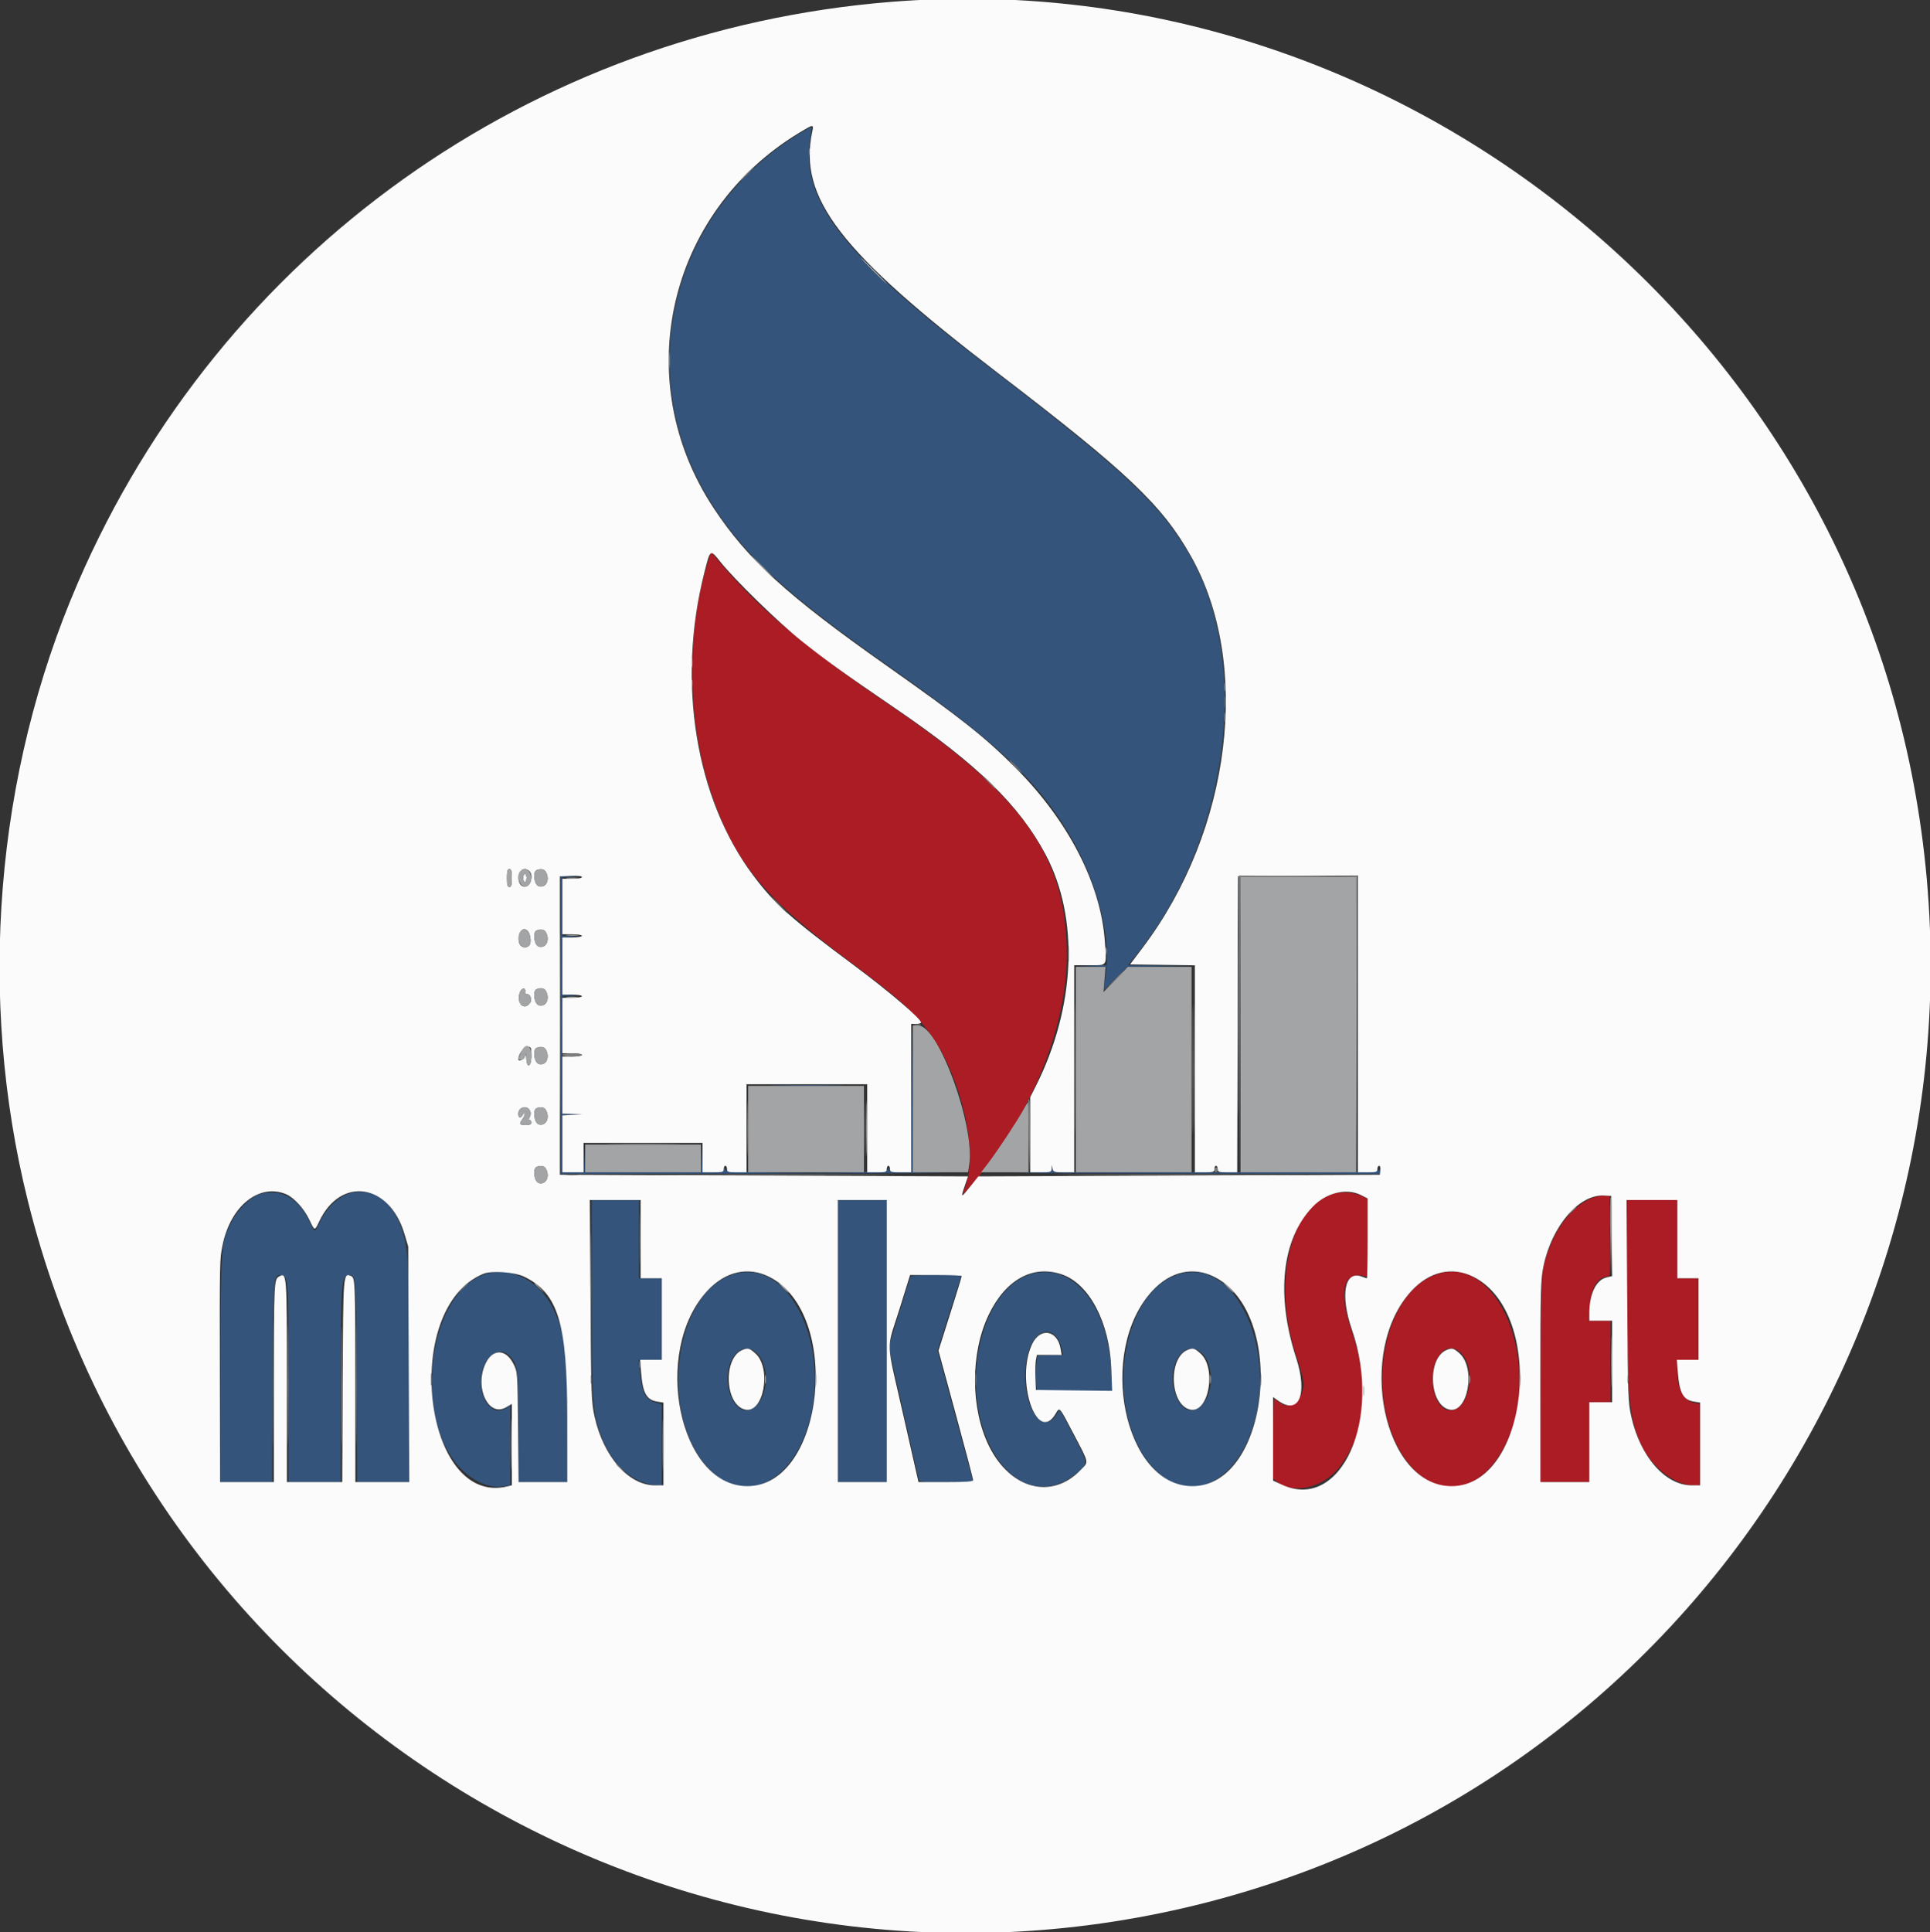
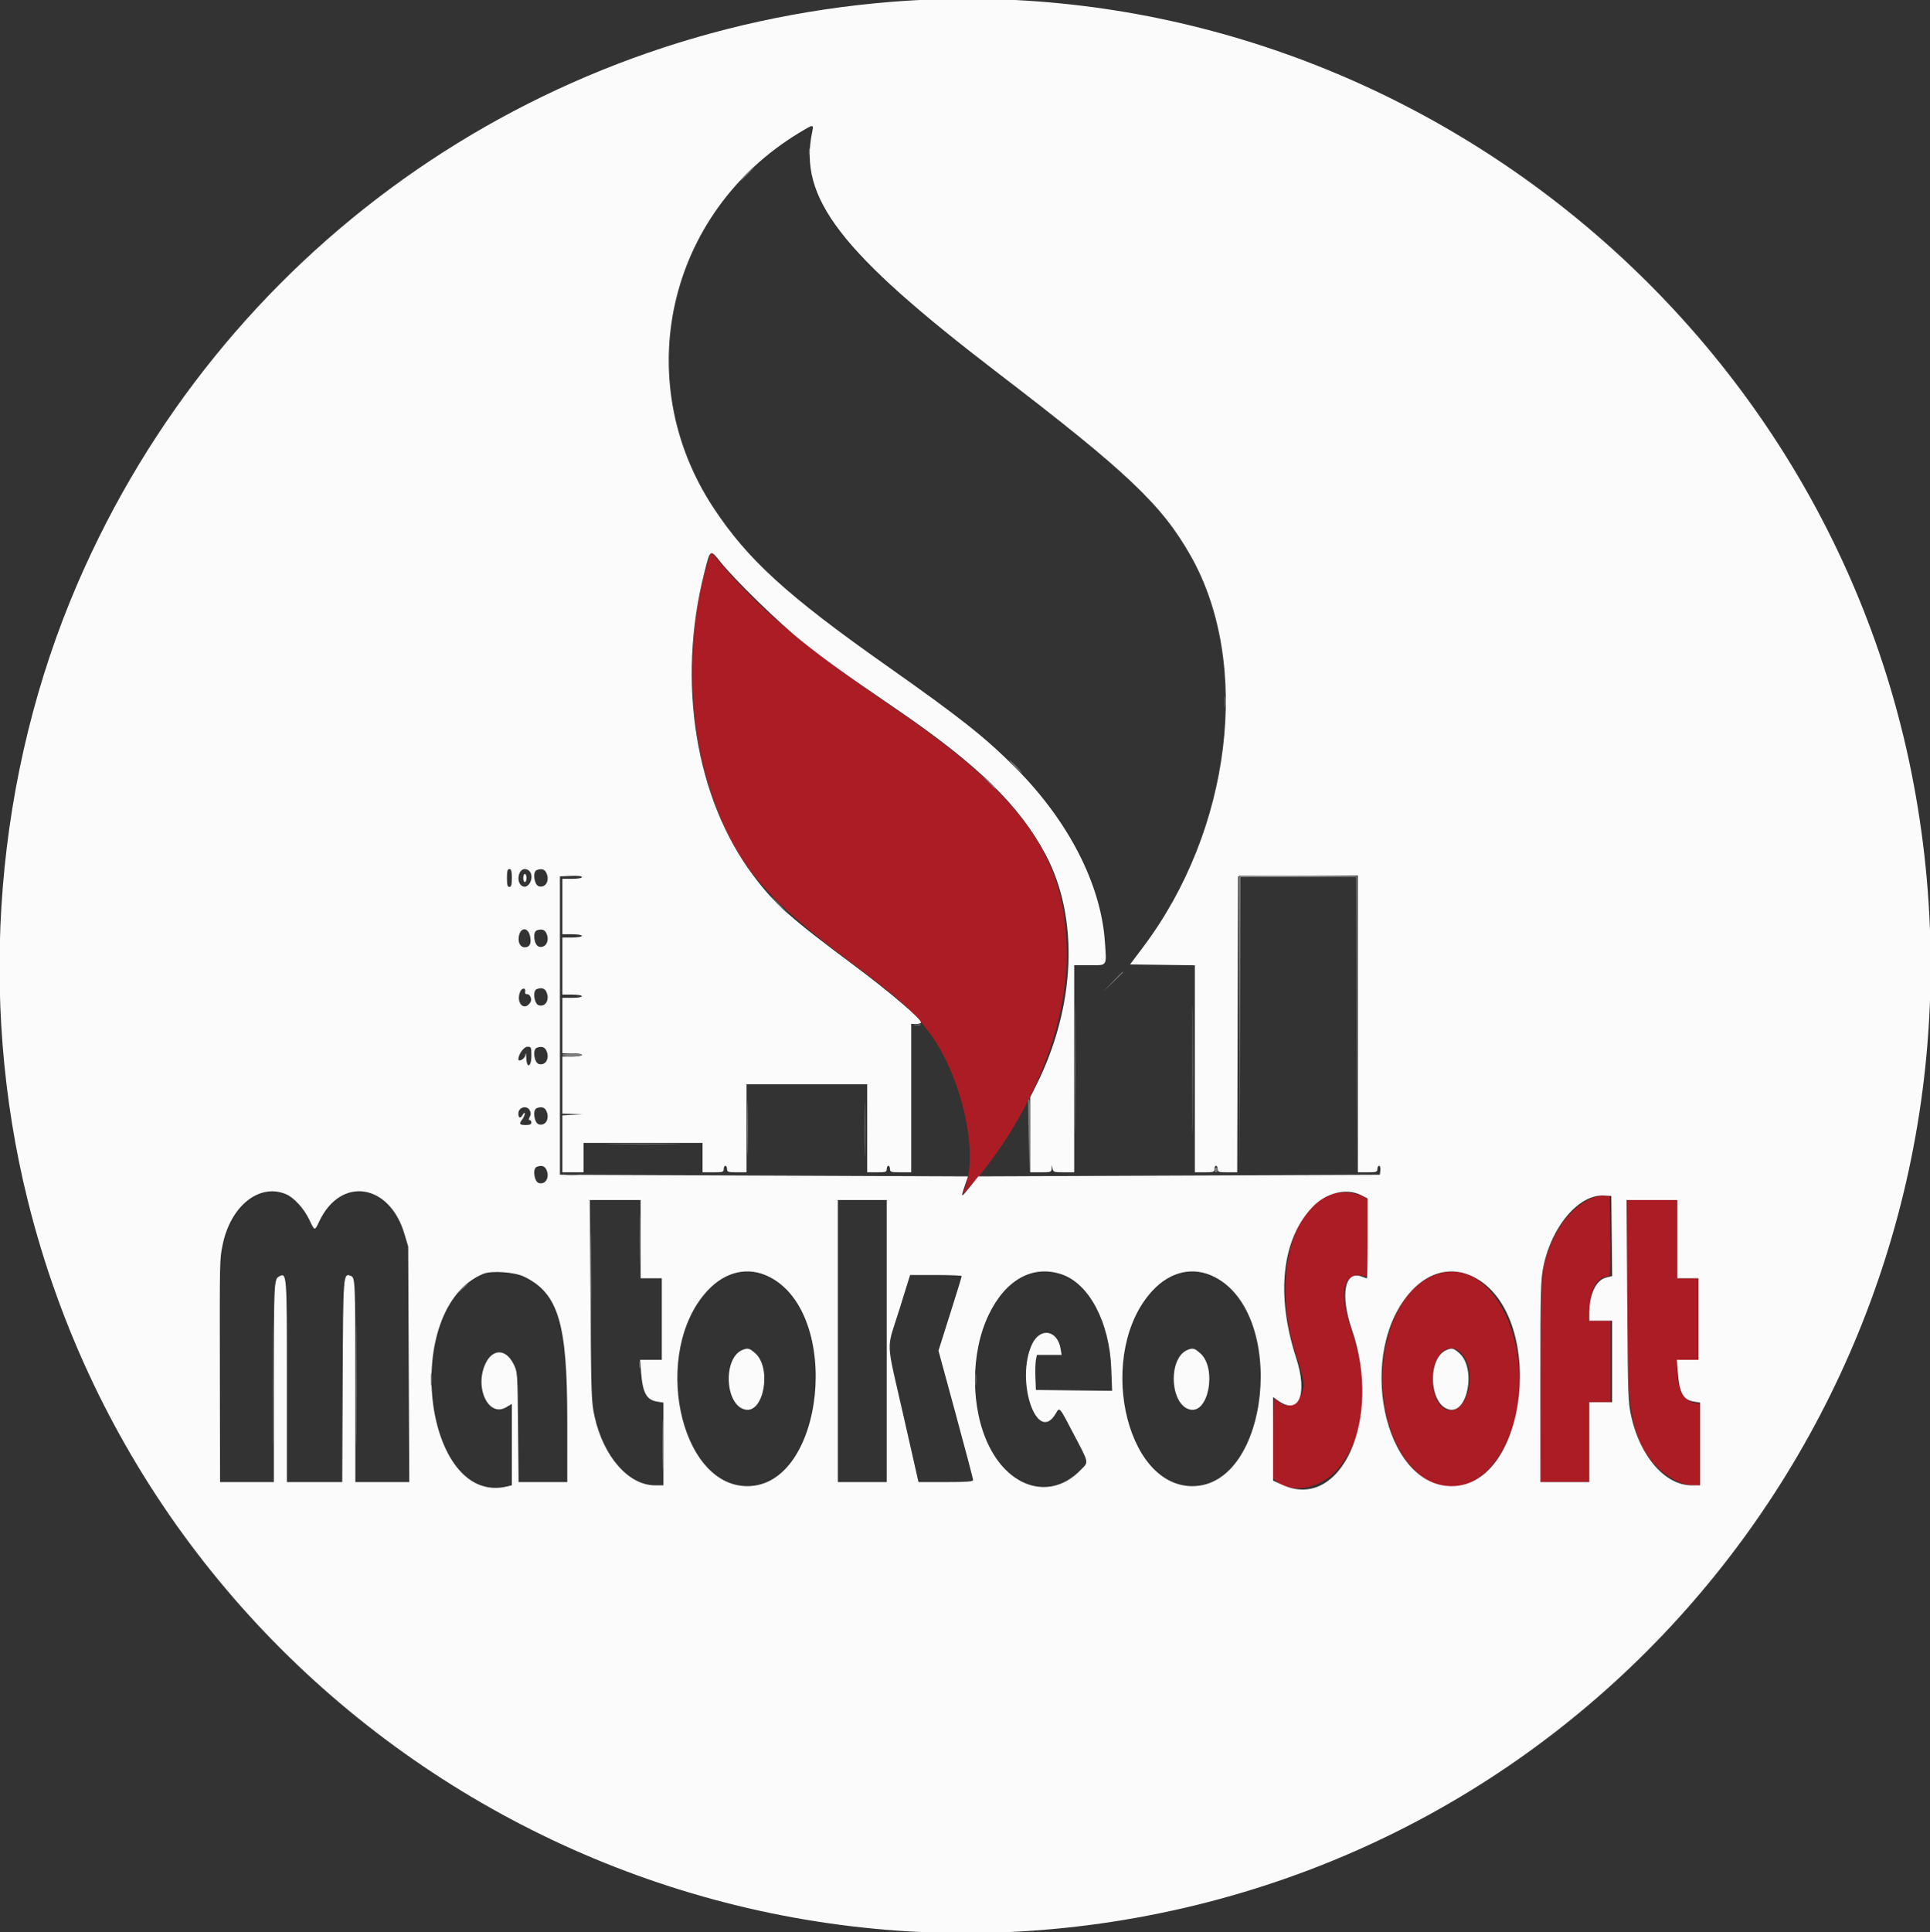
<svg xmlns="http://www.w3.org/2000/svg" id="svg" version="1.1" width="400" height="400.338" viewBox="0, 0, 400,400.338">
  <rect x="0" y="0" width="400" height="400.338" fill="#333333" stroke="none" />
  <g id="svgg">
-     <path id="path0" d="M165.419 27.828 C 138.272 44.673,130.650 79.078,148.221 105.459 C 155.228 115.980,163.739 123.667,184.628 138.346 C 205.982 153.350,214.597 161.338,221.296 172.345 C 226.259 180.500,229.392 190.396,229.392 197.920 L 229.392 199.976 226.098 200.086 L 222.804 200.196 226.077 200.267 L 229.349 200.338 229.202 201.520 C 229.121 202.171,228.983 203.264,228.896 203.951 L 228.737 205.198 231.177 202.775 L 233.616 200.352 240.541 200.253 L 247.466 200.154 240.621 200.077 L 233.776 200.000 235.800 197.453 C 254.833 173.502,259.489 137.101,246.379 114.739 C 240.232 104.254,233.022 97.538,204.199 75.450 C 174.963 53.045,166.033 41.631,167.903 29.054 C 168.303 26.367,168.303 26.347,167.990 26.371 C 167.851 26.381,166.693 27.037,165.419 27.828 M116.216 212.331 L 116.216 243.243 158.530 243.167 C 181.803 243.126,198.224 243.046,195.020 242.990 L 189.196 242.889 189.105 227.610 L 189.013 212.331 188.932 227.618 L 188.851 242.905 186.680 242.905 C 184.896 242.905,184.481 242.800,184.355 242.314 C 184.207 241.751,184.198 241.751,184.161 242.314 C 184.100 243.231,150.472 243.231,150.233 242.314 C 150.086 241.751,150.077 241.751,150.039 242.314 C 150.006 242.812,149.656 242.905,147.817 242.905 L 145.634 242.905 145.522 239.949 L 145.409 236.993 145.340 239.949 L 145.270 242.905 133.290 242.905 L 121.310 242.905 121.197 239.949 L 121.085 236.993 121.015 239.949 L 120.946 242.905 118.750 242.905 L 116.554 242.905 116.554 237.009 L 116.554 231.113 118.666 230.993 L 120.777 230.873 118.666 230.808 L 116.554 230.743 116.554 218.597 L 116.554 206.451 118.666 206.331 L 120.777 206.211 118.666 206.146 L 116.554 206.081 116.554 200.185 L 116.554 194.289 118.666 194.169 L 120.777 194.049 118.666 193.984 L 116.554 193.919 116.554 187.854 L 116.554 181.789 118.666 181.669 L 120.777 181.549 118.497 181.484 L 116.216 181.419 116.216 212.331 M161.064 224.915 C 164.455 224.970,170.004 224.970,173.395 224.915 C 176.786 224.860,174.012 224.815,167.230 224.815 C 160.448 224.815,157.673 224.860,161.064 224.915 M217.951 242.139 C 217.906 242.890,217.888 242.892,210.557 242.990 C 206.516 243.044,221.871 243.123,244.679 243.166 L 286.149 243.243 286.109 242.483 C 286.080 241.911,286.032 241.869,285.916 242.314 C 285.770 242.872,283.871 242.905,252.026 242.905 L 218.290 242.905 218.144 242.145 L 217.997 241.385 217.951 242.139 M53.957 247.369 C 52.079 247.867,49.204 250.652,47.988 253.151 C 45.741 257.770,45.811 256.859,45.689 283.193 L 45.578 307.095 50.986 307.095 L 56.394 307.095 56.491 286.571 C 56.595 264.550,56.636 264.025,58.245 264.258 C 59.759 264.477,59.787 264.878,59.792 286.571 L 59.797 307.095 65.203 307.095 L 70.608 307.095 70.627 286.909 C 70.647 265.559,70.721 264.463,72.158 264.257 C 73.825 264.019,73.811 263.835,73.917 286.200 L 74.015 307.095 79.406 307.095 L 84.797 307.095 84.795 284.882 C 84.793 261.360,84.647 258.647,83.154 254.341 C 79.876 244.890,70.464 244.362,66.179 253.388 C 65.186 255.479,65.233 255.488,64.067 252.983 C 61.871 248.264,58.221 246.237,53.957 247.369 M122.636 268.666 C 122.638 290.216,122.784 292.519,124.433 297.064 C 126.664 303.208,130.695 307.098,135.409 307.657 L 137.162 307.864 137.162 299.425 L 137.162 290.985 135.823 290.584 C 133.724 289.955,133.055 288.594,132.604 284.037 L 132.379 281.757 134.770 281.757 L 137.162 281.757 137.162 273.311 L 137.162 264.865 134.797 264.865 L 132.432 264.865 132.432 256.757 L 132.432 248.649 127.534 248.649 L 122.635 248.649 122.636 268.666 M173.649 277.872 L 173.649 307.095 178.716 307.095 L 183.784 307.095 183.784 277.872 L 183.784 248.649 178.716 248.649 L 173.649 248.649 173.649 277.872 M101.182 263.831 C 88.834 266.850,85.118 293.775,95.587 304.381 C 98.322 307.152,101.915 308.557,104.699 307.946 L 105.743 307.717 105.743 299.447 L 105.743 291.178 104.992 291.704 C 102.435 293.495,99.677 290.700,99.677 286.318 C 99.677 281.481,103.225 278.385,105.714 281.049 C 107.307 282.755,107.432 283.837,107.432 295.901 L 107.432 307.095 112.500 307.095 L 117.568 307.095 117.566 294.848 C 117.563 279.576,117.118 276.067,114.528 270.930 C 111.799 265.516,106.285 262.583,101.182 263.831 M152.613 263.862 C 139.599 267.126,136.142 293.542,147.271 304.671 C 153.381 310.782,161.623 308.392,166.011 299.238 C 173.668 283.262,165.131 260.722,152.613 263.862 M213.835 263.954 C 202.560 267.141,198.301 289.562,206.599 302.044 C 210.739 308.271,216.956 309.817,222.234 305.932 C 225.744 303.348,225.733 303.599,222.583 297.589 C 219.442 291.599,219.642 291.891,219.212 292.660 C 215.561 299.183,210.522 288.570,213.181 279.959 C 214.778 274.791,218.999 274.590,220.084 279.631 L 220.318 280.714 217.678 280.813 L 215.038 280.912 214.749 282.732 C 214.591 283.733,214.563 285.367,214.687 286.364 L 214.913 288.176 222.709 288.176 L 230.505 288.176 230.316 284.206 C 229.664 270.508,222.367 261.541,213.835 263.954 M244.843 263.862 C 231.829 267.126,228.371 293.542,239.501 304.671 C 245.611 310.782,253.853 308.392,258.240 299.238 C 265.897 283.262,257.361 260.722,244.843 263.862 M188.680 264.611 C 188.597 264.844,187.552 268.193,186.358 272.055 L 184.186 279.077 187.190 292.325 C 188.842 299.612,190.275 305.916,190.374 306.334 C 190.551 307.085,190.625 307.095,196.144 307.095 C 201.312 307.095,201.721 307.050,201.555 306.503 C 201.456 306.178,199.783 300.040,197.837 292.862 L 194.299 279.813 196.653 272.423 C 197.948 268.359,199.074 264.844,199.155 264.611 C 199.269 264.285,198.110 264.189,194.067 264.189 C 190.183 264.189,188.791 264.298,188.680 264.611 M156.701 280.241 C 159.325 282.449,159.447 288.397,156.924 291.072 C 154.780 293.345,152.277 292.161,151.169 288.348 C 149.550 282.779,153.258 277.344,156.701 280.241 M248.930 280.241 C 251.555 282.449,251.677 288.397,249.154 291.072 C 247.010 293.345,244.507 292.161,243.399 288.348 C 241.780 282.779,245.488 277.344,248.930 280.241 " stroke="none" fill="#34547b" fill-rule="evenodd" />
    <path id="path1" d="M146.645 116.728 C 142.227 131.031,142.481 149.521,147.295 163.928 C 152.138 178.426,158.116 185.791,175.676 198.897 C 186.211 206.761,189.147 209.366,192.529 213.854 C 199.148 222.638,202.870 238.516,200.045 245.918 C 199.661 246.925,199.476 247.609,199.635 247.438 C 212.538 233.597,221.038 214.068,221.091 198.142 C 221.159 177.753,212.308 165.108,184.927 146.475 C 166.810 134.145,157.334 126.194,149.076 116.390 L 147.373 114.369 146.645 116.728 M276.375 247.335 C 267.295 250.083,263.639 265.740,268.582 280.712 C 270.349 286.065,270.470 286.878,269.776 288.698 C 268.833 291.167,266.885 291.936,265.111 290.541 C 264.638 290.169,264.161 289.865,264.051 289.865 C 263.941 289.865,263.851 293.578,263.851 298.117 L 263.851 306.370 264.717 307.050 C 268.167 309.764,274.432 308.209,277.752 303.815 C 283.134 296.692,283.931 286.836,280.043 275.479 C 277.473 267.969,278.343 263.600,282.262 264.336 L 283.446 264.558 283.446 256.473 L 283.446 248.388 282.179 247.782 C 280.664 247.058,277.976 246.851,276.375 247.335 M330.743 247.943 C 326.091 249.406,322.092 254.478,320.197 261.318 C 319.466 263.956,319.445 264.534,319.336 285.557 L 319.224 307.095 324.308 307.095 L 329.392 307.095 329.392 298.818 L 329.392 290.541 331.588 290.541 L 333.784 290.541 333.784 282.095 L 333.784 273.649 331.540 273.649 L 329.297 273.649 329.474 270.809 C 329.721 266.841,331.130 264.527,333.299 264.527 C 333.725 264.527,333.783 263.339,333.705 256.166 L 333.615 247.804 332.601 247.741 C 332.044 247.706,331.208 247.797,330.743 247.943 M337.172 265.794 C 337.186 289.320,337.619 294.040,340.271 299.566 C 342.489 304.188,347.186 307.770,351.026 307.770 L 352.365 307.770 352.365 299.340 L 352.365 290.909 351.216 290.693 C 348.887 290.257,347.641 287.880,347.637 283.868 L 347.635 281.757 349.831 281.757 L 352.027 281.757 352.027 273.311 L 352.027 264.865 349.831 264.865 L 347.635 264.865 347.635 256.757 L 347.635 248.649 342.399 248.649 L 337.162 248.649 337.172 265.794 M297.637 264.077 C 286.451 267.991,282.650 289.491,290.950 301.901 C 296.551 310.274,305.365 310.127,310.750 301.569 C 320.723 285.720,311.461 259.240,297.637 264.077 M302.294 279.921 C 306.158 282.627,304.825 292.230,300.585 292.230 C 298.530 292.230,296.900 289.391,296.900 285.811 C 296.900 281.089,299.660 278.076,302.294 279.921 " stroke="none" fill="#ac1c24" fill-rule="evenodd" />
    <path id="path2" d="M184.797 0.378 C 110.113 6.349,45.721 52.315,16.123 120.787 C -1.014 160.431,-4.744 206.556,5.770 248.818 C 32.117 354.723,139.019 420.038,245.532 395.307 C 349.989 371.054,416.570 268.368,396.593 162.331 C 377.854 62.864,285.597 -7.682,184.797 0.378 M168.343 27.280 C 165.432 41.004,174.075 52.225,206.926 77.371 C 233.681 97.851,240.829 104.633,246.799 115.203 C 259.429 137.561,255.220 171.963,236.880 196.284 L 234.205 199.831 240.920 199.923 L 247.635 200.014 247.635 221.460 L 247.635 242.905 249.662 242.905 C 251.464 242.905,251.689 242.830,251.689 242.230 C 251.689 241.858,251.841 241.554,252.027 241.554 C 252.213 241.554,252.365 241.858,252.365 242.230 C 252.365 242.830,252.590 242.905,254.390 242.905 L 256.415 242.905 256.502 212.247 L 256.588 181.588 269.003 181.499 L 281.419 181.411 281.419 212.158 L 281.419 242.905 283.446 242.905 C 285.248 242.905,285.473 242.830,285.473 242.230 C 285.473 241.858,285.635 241.554,285.833 241.554 C 286.031 241.554,286.145 241.972,286.087 242.483 L 285.980 243.412 244.374 243.581 L 202.769 243.750 201.047 245.905 C 199.136 248.295,199.067 248.276,199.988 245.608 L 200.629 243.750 158.338 243.581 L 116.047 243.412 116.047 212.500 L 116.047 181.588 118.328 181.488 C 119.753 181.426,120.608 181.521,120.608 181.741 C 120.608 181.948,119.766 182.095,118.581 182.095 L 116.554 182.095 116.554 187.838 L 116.554 193.581 118.581 193.581 C 119.707 193.581,120.608 193.731,120.608 193.919 C 120.608 194.107,119.707 194.257,118.581 194.257 L 116.554 194.257 116.554 200.169 L 116.554 206.081 118.581 206.081 C 119.707 206.081,120.608 206.231,120.608 206.419 C 120.608 206.607,119.707 206.757,118.581 206.757 L 116.554 206.757 116.554 212.500 L 116.554 218.243 118.581 218.243 C 119.707 218.243,120.608 218.393,120.608 218.581 C 120.608 218.769,119.707 218.919,118.581 218.919 L 116.554 218.919 116.554 224.831 L 116.554 230.743 118.666 230.808 L 120.777 230.873 118.666 230.993 L 116.554 231.113 116.554 237.009 L 116.554 242.905 118.750 242.905 L 120.946 242.905 120.946 239.865 L 120.946 236.824 133.277 236.824 L 145.608 236.824 145.608 239.865 L 145.608 242.905 147.804 242.905 C 149.775 242.905,150.000 242.836,150.000 242.230 C 150.000 241.858,150.152 241.554,150.338 241.554 C 150.524 241.554,150.676 241.858,150.676 242.230 C 150.676 242.830,150.901 242.905,152.703 242.905 L 154.730 242.905 154.730 233.784 L 154.730 224.662 167.230 224.662 L 179.730 224.662 179.730 233.784 L 179.730 242.905 181.757 242.905 C 183.559 242.905,183.784 242.830,183.784 242.230 C 183.784 241.858,183.936 241.554,184.122 241.554 C 184.307 241.554,184.459 241.858,184.459 242.230 C 184.459 242.836,184.685 242.905,186.655 242.905 L 188.851 242.905 188.851 227.534 L 188.851 212.162 189.865 212.162 C 190.422 212.162,190.878 212.031,190.878 211.871 C 190.878 211.077,184.396 205.540,177.167 200.158 C 163.689 190.123,160.653 187.418,156.132 181.419 C 144.171 165.545,140.237 141.324,145.955 118.756 C 147.243 113.673,147.152 113.735,149.346 116.465 C 152.412 120.280,161.388 129.027,166.101 132.793 C 171.035 136.735,174.662 139.342,185.668 146.854 C 202.592 158.406,211.288 166.876,216.716 177.097 C 223.710 190.267,222.935 208.640,214.693 225.006 L 213.514 227.348 213.514 235.127 L 213.514 242.905 215.709 242.905 C 217.748 242.905,217.909 242.851,217.951 242.145 L 217.997 241.385 218.144 242.145 C 218.278 242.840,218.478 242.905,220.463 242.905 L 222.635 242.905 222.635 221.453 L 222.635 200.000 225.821 200.000 C 229.571 200.000,229.352 200.339,228.989 195.101 C 228.165 183.194,221.418 170.071,210.480 159.103 C 204.111 152.716,199.165 148.801,183.615 137.839 C 163.080 123.363,154.933 115.931,147.881 105.236 C 130.421 78.763,138.306 44.129,165.567 27.553 C 168.613 25.701,168.679 25.694,168.343 27.280 M106.081 181.926 C 106.081 183.352,105.963 183.784,105.574 183.784 C 105.185 183.784,105.068 183.352,105.068 181.926 C 105.068 180.499,105.185 180.068,105.574 180.068 C 105.963 180.068,106.081 180.499,106.081 181.926 M109.779 180.552 C 110.838 181.829,109.494 184.394,108.193 183.579 C 106.937 182.793,107.396 180.068,108.784 180.068 C 109.110 180.068,109.558 180.286,109.779 180.552 M113.164 180.721 C 114.016 182.313,113.168 184.025,111.708 183.658 C 110.715 183.409,110.327 180.657,111.233 180.291 C 112.119 179.934,112.827 180.091,113.164 180.721 M108.446 181.926 C 108.446 182.390,108.598 182.770,108.784 182.770 C 108.970 182.770,109.122 182.390,109.122 181.926 C 109.122 181.461,108.970 181.081,108.784 181.081 C 108.598 181.081,108.446 181.461,108.446 181.926 M109.872 194.048 C 110.170 195.490,109.783 196.284,108.784 196.284 C 107.938 196.284,107.422 195.526,107.493 194.391 C 107.636 192.131,109.423 191.874,109.872 194.048 M113.164 193.221 C 114.016 194.813,113.168 196.525,111.708 196.158 C 110.715 195.909,110.327 193.157,111.233 192.791 C 112.119 192.434,112.827 192.591,113.164 193.221 M108.852 205.530 C 108.797 205.839,108.925 206.051,109.137 206.002 C 109.804 205.847,110.352 207.013,109.928 207.686 C 108.695 209.644,106.895 207.876,107.772 205.569 C 108.134 204.617,109.021 204.585,108.852 205.530 M113.164 205.383 C 114.016 206.975,113.168 208.687,111.708 208.320 C 110.715 208.071,110.327 205.319,111.233 204.953 C 112.119 204.596,112.827 204.754,113.164 205.383 M110.135 218.750 C 110.135 221.128,109.154 221.518,109.071 219.172 C 109.035 218.164,108.978 218.013,108.880 218.666 C 108.766 219.418,107.432 220.156,107.432 219.467 C 107.432 218.475,108.577 216.892,109.295 216.892 C 110.088 216.892,110.135 216.996,110.135 218.750 M113.164 217.545 C 114.016 219.138,113.168 220.849,111.708 220.483 C 110.715 220.233,110.327 217.481,111.233 217.116 C 112.119 216.758,112.827 216.916,113.164 217.545 M109.797 230.068 C 110.054 230.548,110.054 230.939,109.797 231.419 C 109.552 231.877,109.548 232.095,109.785 232.095 C 109.978 232.095,110.135 232.323,110.135 232.601 C 110.135 232.955,109.779 233.108,108.953 233.108 C 107.651 233.108,107.524 232.887,108.266 231.906 C 108.539 231.545,108.762 231.022,108.761 230.743 C 108.760 230.431,108.596 230.532,108.332 231.007 C 107.883 231.817,107.432 231.690,107.432 230.755 C 107.432 229.418,109.178 228.911,109.797 230.068 M113.164 230.045 C 114.016 231.638,113.168 233.349,111.708 232.983 C 110.715 232.733,110.327 229.981,111.233 229.616 C 112.119 229.258,112.827 229.416,113.164 230.045 M113.164 242.208 C 114.016 243.800,113.168 245.511,111.708 245.145 C 110.715 244.895,110.327 242.144,111.233 241.778 C 112.119 241.420,112.827 241.578,113.164 242.208 M59.274 247.437 C 60.908 248.120,63.011 250.423,64.098 252.720 C 65.239 255.129,65.195 255.122,66.188 253.029 C 70.616 243.703,80.680 245.179,83.803 255.612 L 84.600 258.277 84.713 282.686 L 84.826 307.095 79.238 307.095 L 73.649 307.095 73.644 286.571 C 73.639 265.417,73.610 264.714,72.711 264.369 C 71.127 263.761,71.121 263.839,71.023 286.161 L 70.931 307.095 65.195 307.095 L 59.459 307.095 59.459 286.173 C 59.459 263.635,59.459 263.623,57.791 264.516 C 56.804 265.044,56.757 266.072,56.757 287.035 L 56.757 307.095 51.182 307.095 L 45.608 307.095 45.569 285.895 C 45.523 260.880,45.522 260.967,46.132 257.971 C 47.781 249.876,53.719 245.116,59.274 247.437 M282.108 247.642 L 283.446 248.325 283.446 256.595 C 283.446 261.143,283.380 264.865,283.299 264.865 C 283.218 264.865,282.742 264.709,282.240 264.518 C 278.666 263.159,277.705 268.298,280.186 275.507 C 286.571 294.061,277.947 313.247,265.735 307.657 L 263.851 306.794 263.851 298.138 L 263.851 289.481 264.912 290.236 C 269.224 293.307,271.076 288.882,268.629 281.350 C 264.389 268.298,265.659 256.723,272.065 250.045 C 274.876 247.113,279.094 246.104,282.108 247.642 M334.043 256.105 L 334.133 264.405 332.872 264.719 C 330.767 265.244,329.392 268.179,329.392 272.145 L 329.392 273.649 331.757 273.649 L 334.122 273.649 334.122 282.095 L 334.122 290.541 331.757 290.541 L 329.392 290.541 329.392 298.818 L 329.392 307.095 324.324 307.095 L 319.257 307.095 319.261 286.233 C 319.265 267.165,319.320 265.110,319.898 262.331 C 321.625 254.030,327.286 247.430,332.432 247.719 L 333.953 247.804 334.043 256.105 M132.770 256.757 L 132.770 264.865 134.966 264.865 L 137.162 264.865 137.162 273.311 L 137.162 281.757 134.916 281.757 L 132.670 281.757 132.874 284.397 C 133.200 288.626,133.997 290.067,136.206 290.420 L 137.500 290.627 137.500 299.199 L 137.500 307.770 135.726 307.767 C 130.293 307.757,125.099 301.852,123.245 293.581 C 122.564 290.540,122.519 289.277,122.387 269.510 L 122.247 248.649 127.509 248.649 L 132.770 248.649 132.770 256.757 M183.784 277.872 L 183.784 307.095 178.716 307.095 L 173.649 307.095 173.649 277.872 L 173.649 248.649 178.716 248.649 L 183.784 248.649 183.784 277.872 M347.635 256.757 L 347.635 264.865 349.831 264.865 L 352.027 264.865 352.027 273.311 L 352.027 281.757 349.781 281.757 L 347.535 281.757 347.739 284.397 C 348.065 288.626,348.862 290.067,351.071 290.420 L 352.365 290.627 352.365 299.199 L 352.365 307.770 350.591 307.767 C 345.158 307.757,339.963 301.852,338.110 293.581 C 337.429 290.540,337.384 289.277,337.252 269.510 L 337.112 248.649 342.374 248.649 L 347.635 248.649 347.635 256.757 M108.620 264.528 C 115.676 267.940,117.557 274.103,117.563 293.834 L 117.568 307.095 112.520 307.095 L 107.473 307.095 107.368 295.693 C 107.264 284.304,107.262 284.289,106.419 282.601 C 104.884 279.531,102.217 279.411,100.721 282.344 C 98.207 287.271,101.166 293.801,104.910 291.592 L 106.081 290.901 106.081 299.329 L 106.081 307.757 105.224 307.972 C 87.716 312.367,82.969 271.019,100.169 263.943 C 101.880 263.239,106.634 263.568,108.620 264.528 M159.400 264.551 C 174.617 272.154,170.904 307.939,154.899 307.939 C 140.707 307.939,134.991 280.015,146.611 267.454 C 150.320 263.444,155.041 262.373,159.400 264.551 M220.075 264.064 C 225.739 265.994,229.950 274.003,230.315 283.537 L 230.492 288.188 222.594 288.098 L 214.696 288.007 214.592 285.473 C 214.535 284.079,214.580 282.445,214.692 281.841 L 214.895 280.743 217.458 280.743 L 220.021 280.743 219.823 279.525 C 219.180 275.561,215.576 274.953,213.897 278.526 C 210.367 286.035,214.931 299.461,218.792 292.926 C 219.634 291.501,219.465 291.312,222.469 297.044 C 225.799 303.399,225.688 302.824,223.934 304.627 C 217.912 310.815,209.393 308.567,204.974 299.623 C 201.122 291.828,201.097 280.365,204.913 272.422 C 208.418 265.127,214.063 262.015,220.075 264.064 M251.630 264.551 C 266.846 272.154,263.134 307.939,247.128 307.939 C 232.937 307.939,227.220 280.015,238.840 267.454 C 242.550 263.444,247.271 262.373,251.630 264.551 M305.346 264.551 C 320.563 272.154,316.850 307.939,300.845 307.939 C 286.653 307.939,280.936 280.015,292.556 267.454 C 296.266 263.444,300.987 262.373,305.346 264.551 M199.324 264.412 C 199.324 264.534,198.240 268.061,196.914 272.249 L 194.503 279.864 198.096 293.071 C 200.072 300.334,201.689 306.461,201.689 306.686 C 201.689 306.989,200.230 307.095,196.025 307.095 L 190.362 307.095 187.240 293.328 C 183.535 276.984,183.659 280.130,186.371 271.417 L 188.621 264.189 193.973 264.189 C 196.916 264.189,199.324 264.289,199.324 264.412 M153.885 279.711 C 149.807 281.380,150.217 291.092,154.407 292.068 C 158.293 292.973,160.013 283.458,156.518 280.389 C 155.327 279.344,154.993 279.258,153.885 279.711 M246.115 279.711 C 242.037 281.380,242.447 291.092,246.636 292.068 C 250.522 292.973,252.242 283.458,248.747 280.389 C 247.557 279.344,247.222 279.258,246.115 279.711 M299.831 279.711 C 295.753 281.380,296.163 291.092,300.352 292.068 C 304.239 292.973,305.959 283.458,302.464 280.389 C 301.273 279.344,300.939 279.258,299.831 279.711 " stroke="none" fill="#fbfbfb" fill-rule="evenodd" />
-     <path id="path3" d="M180.912 56.081 C 182.390 57.568,183.675 58.784,183.768 58.784 C 183.861 58.784,182.728 57.568,181.250 56.081 C 179.772 54.595,178.487 53.378,178.394 53.378 C 178.301 53.378,179.434 54.595,180.912 56.081 M138.632 74.662 C 138.632 76.242,138.690 76.888,138.761 76.098 C 138.832 75.308,138.832 74.016,138.761 73.226 C 138.690 72.437,138.632 73.083,138.632 74.662 M157.939 117.568 C 159.230 118.868,160.362 119.932,160.455 119.932 C 160.548 119.932,159.568 118.868,158.277 117.568 C 156.986 116.267,155.854 115.203,155.761 115.203 C 155.668 115.203,156.648 116.267,157.939 117.568 M143.340 137.331 C 143.342 138.260,143.408 138.600,143.486 138.087 C 143.563 137.573,143.561 136.813,143.481 136.397 C 143.401 135.982,143.337 136.402,143.340 137.331 M143.328 141.723 C 143.332 142.466,143.401 142.730,143.482 142.310 C 143.563 141.890,143.560 141.282,143.475 140.959 C 143.391 140.636,143.325 140.980,143.328 141.723 M253.801 142.399 C 253.805 143.142,253.874 143.406,253.955 142.986 C 254.036 142.566,254.033 141.958,253.948 141.635 C 253.864 141.312,253.798 141.655,253.801 142.399 M253.808 148.649 C 253.808 149.485,253.874 149.827,253.955 149.409 C 254.035 148.991,254.035 148.307,253.955 147.889 C 253.874 147.470,253.808 147.813,253.808 148.649 M105.068 181.926 C 105.068 183.352,105.185 183.784,105.574 183.784 C 105.963 183.784,106.081 183.352,106.081 181.926 C 106.081 180.499,105.963 180.068,105.574 180.068 C 105.185 180.068,105.068 180.499,105.068 181.926 M107.789 180.552 C 106.729 181.829,108.074 184.394,109.375 183.579 C 110.630 182.793,110.171 180.068,108.784 180.068 C 108.458 180.068,108.010 180.286,107.789 180.552 M111.233 180.291 C 110.327 180.657,110.715 183.409,111.708 183.658 C 113.168 184.025,114.016 182.313,113.164 180.721 C 112.827 180.091,112.119 179.934,111.233 180.291 M109.122 181.926 C 109.122 182.390,108.970 182.770,108.784 182.770 C 108.598 182.770,108.446 182.390,108.446 181.926 C 108.446 181.461,108.598 181.081,108.784 181.081 C 108.970 181.081,109.122 181.461,109.122 181.926 M269.172 181.672 L 257.095 181.765 257.095 212.335 L 257.095 242.905 269.084 242.905 L 281.074 242.905 281.162 212.162 C 281.210 195.253,281.250 181.455,281.250 181.499 C 281.250 181.543,275.815 181.621,269.172 181.672 M116.040 211.824 C 116.040 228.454,116.081 235.258,116.132 226.943 C 116.182 218.628,116.182 205.021,116.132 196.706 C 116.081 188.391,116.040 195.194,116.040 211.824 M117.483 182.001 C 118.087 182.076,119.075 182.076,119.679 182.001 C 120.283 181.926,119.789 181.865,118.581 181.865 C 117.373 181.865,116.879 181.926,117.483 182.001 M256.581 212.331 C 256.581 229.240,256.622 236.108,256.672 227.593 C 256.722 219.078,256.722 205.243,256.672 196.849 C 256.622 188.456,256.581 195.422,256.581 212.331 M107.886 192.974 C 106.997 194.151,107.575 196.284,108.784 196.284 C 109.783 196.284,110.170 195.490,109.872 194.048 C 109.585 192.659,108.548 192.098,107.886 192.974 M111.233 192.791 C 110.327 193.157,110.715 195.909,111.708 196.158 C 113.168 196.525,114.016 194.813,113.164 193.221 C 112.827 192.591,112.119 192.434,111.233 192.791 M117.483 193.825 C 118.087 193.900,119.075 193.900,119.679 193.825 C 120.283 193.751,119.789 193.689,118.581 193.689 C 117.373 193.689,116.879 193.751,117.483 193.825 M221.402 197.635 C 221.402 199.215,221.460 199.861,221.531 199.071 C 221.602 198.281,221.602 196.989,221.531 196.199 C 221.460 195.410,221.402 196.056,221.402 197.635 M229.139 197.128 C 229.143 197.872,229.212 198.136,229.293 197.716 C 229.374 197.295,229.371 196.687,229.286 196.364 C 229.202 196.041,229.136 196.385,229.139 197.128 M247.456 221.453 C 247.456 233.345,247.499 238.160,247.551 232.155 C 247.602 226.149,247.602 216.419,247.550 210.533 C 247.499 204.647,247.456 209.561,247.456 221.453 M222.973 221.622 L 222.973 242.905 234.966 242.905 L 246.959 242.905 246.959 221.622 L 246.959 200.338 240.347 200.338 L 233.736 200.338 231.216 202.956 L 228.696 205.574 228.915 202.956 L 229.133 200.338 226.053 200.338 L 222.973 200.338 222.973 221.622 M107.772 205.569 C 106.895 207.876,108.695 209.644,109.928 207.686 C 110.352 207.013,109.804 205.847,109.137 206.002 C 108.925 206.051,108.797 205.839,108.852 205.530 C 109.021 204.585,108.134 204.617,107.772 205.569 M111.233 204.953 C 110.327 205.319,110.715 208.071,111.708 208.320 C 113.168 208.687,114.016 206.975,113.164 205.383 C 112.827 204.754,112.119 204.596,111.233 204.953 M117.483 206.663 C 118.087 206.738,119.075 206.738,119.679 206.663 C 120.283 206.588,119.789 206.527,118.581 206.527 C 117.373 206.527,116.879 206.588,117.483 206.663 M189.189 227.703 L 189.189 242.905 194.912 242.905 L 200.634 242.905 200.875 241.301 C 202.082 233.252,194.494 212.500,190.345 212.500 L 189.189 212.500 189.189 227.703 M107.944 218.116 C 107.306 219.642,107.302 219.595,108.086 219.595 C 108.539 219.595,108.782 219.310,108.880 218.666 C 108.978 218.013,109.035 218.164,109.071 219.172 C 109.154 221.518,110.135 221.128,110.135 218.750 C 110.135 216.355,108.836 215.979,107.944 218.116 M111.233 217.116 C 110.327 217.481,110.715 220.233,111.708 220.483 C 113.168 220.849,114.016 219.138,113.164 217.545 C 112.827 216.916,112.119 216.758,111.233 217.116 M179.540 233.784 C 179.540 238.894,179.587 240.984,179.644 238.429 C 179.702 235.874,179.702 231.693,179.644 229.139 C 179.587 226.584,179.540 228.674,179.540 233.784 M155.068 233.953 L 155.068 242.905 167.061 242.905 L 179.054 242.905 179.054 233.953 L 179.054 225.000 167.061 225.000 L 155.068 225.000 155.068 233.953 M212.027 230.066 C 210.802 232.316,206.691 238.542,204.831 240.963 L 203.339 242.905 208.257 242.905 L 213.176 242.905 213.176 235.642 C 213.176 231.647,213.124 228.378,213.060 228.378 C 212.997 228.378,212.532 229.138,212.027 230.066 M107.838 229.797 C 107.391 230.244,107.300 231.174,107.668 231.542 C 107.798 231.672,108.097 231.431,108.332 231.007 C 108.596 230.532,108.760 230.431,108.761 230.743 C 108.762 231.022,108.539 231.545,108.266 231.906 C 107.524 232.887,107.651 233.108,108.953 233.108 C 109.779 233.108,110.135 232.955,110.135 232.601 C 110.135 232.323,109.978 232.095,109.785 232.095 C 109.548 232.095,109.552 231.877,109.797 231.419 C 110.527 230.055,108.915 228.720,107.838 229.797 M111.233 229.616 C 110.327 229.981,110.715 232.733,111.708 232.983 C 113.168 233.349,114.016 231.638,113.164 230.045 C 112.827 229.416,112.119 229.258,111.233 229.616 M121.284 240.034 L 121.284 242.905 133.277 242.905 L 145.270 242.905 145.270 240.034 L 145.270 237.162 133.277 237.162 L 121.284 237.162 121.284 240.034 M111.233 241.778 C 110.327 242.144,110.715 244.895,111.708 245.145 C 113.168 245.511,114.016 243.800,113.164 242.208 C 112.827 241.578,112.119 241.420,111.233 241.778 M140.651 243.497 C 151.768 243.546,169.859 243.546,180.854 243.497 C 191.849 243.447,182.753 243.407,160.642 243.407 C 138.530 243.407,129.535 243.447,140.651 243.497 M223.759 243.497 C 235.247 243.546,253.947 243.546,265.313 243.497 C 276.680 243.447,267.280 243.407,244.426 243.407 C 221.571 243.407,212.271 243.447,223.759 243.497 M333.783 256.182 L 333.952 264.696 334.043 256.442 C 334.093 251.902,334.017 248.071,333.874 247.928 C 333.732 247.785,333.691 251.499,333.783 256.182 M325.486 251.098 L 324.493 252.196 325.591 251.204 C 326.195 250.658,326.689 250.164,326.689 250.106 C 326.689 249.845,326.410 250.075,325.486 251.098 M162.162 266.723 C 162.792 267.373,163.384 267.905,163.477 267.905 C 163.570 267.905,163.130 267.373,162.500 266.723 C 161.870 266.073,161.278 265.541,161.185 265.541 C 161.092 265.541,161.532 266.073,162.162 266.723 M254.392 266.723 C 255.022 267.373,255.614 267.905,255.707 267.905 C 255.800 267.905,255.360 267.373,254.730 266.723 C 254.099 266.073,253.508 265.541,253.415 265.541 C 253.322 265.541,253.762 266.073,254.392 266.723 M110.811 265.984 C 110.811 266.042,111.305 266.536,111.909 267.082 L 113.007 268.074 112.014 266.976 C 111.090 265.953,110.811 265.723,110.811 265.984 M59.618 286.993 C 59.618 298.142,59.661 302.654,59.713 297.020 C 59.765 291.386,59.765 282.264,59.713 276.749 C 59.661 271.235,59.618 275.845,59.618 286.993 M70.767 287.331 C 70.767 298.294,70.809 302.730,70.861 297.189 C 70.913 291.647,70.913 282.678,70.861 277.256 C 70.809 271.835,70.766 276.368,70.767 287.331 M333.931 282.095 C 333.931 286.833,333.978 288.771,334.036 286.402 C 334.094 284.033,334.094 280.156,334.036 277.787 C 333.978 275.418,333.931 277.356,333.931 282.095 M169.027 285.811 C 169.027 287.019,169.088 287.513,169.163 286.909 C 169.238 286.305,169.238 285.317,169.163 284.713 C 169.088 284.109,169.027 284.603,169.027 285.811 M261.257 285.811 C 261.257 287.019,261.318 287.513,261.393 286.909 C 261.468 286.305,261.468 285.317,261.393 284.713 C 261.318 284.109,261.257 284.603,261.257 285.811 M314.973 285.811 C 314.973 287.019,315.034 287.513,315.109 286.909 C 315.184 286.305,315.184 285.317,315.109 284.713 C 315.034 284.109,314.973 284.603,314.973 285.811 M122.389 285.811 C 122.389 286.647,122.455 286.989,122.536 286.571 C 122.616 286.153,122.616 285.469,122.536 285.051 C 122.455 284.633,122.389 284.975,122.389 285.811 M158.538 285.811 C 158.538 286.647,158.604 286.989,158.684 286.571 C 158.765 286.153,158.765 285.469,158.684 285.051 C 158.604 284.633,158.538 284.975,158.538 285.811 M250.768 285.811 C 250.768 286.647,250.834 286.989,250.914 286.571 C 250.995 286.153,250.995 285.469,250.914 285.051 C 250.834 284.633,250.768 284.975,250.768 285.811 M304.484 285.811 C 304.484 286.647,304.550 286.989,304.630 286.571 C 304.711 286.153,304.711 285.469,304.630 285.051 C 304.550 284.633,304.484 284.975,304.484 285.811 M337.254 285.811 C 337.254 286.647,337.320 286.989,337.401 286.571 C 337.481 286.153,337.481 285.469,337.401 285.051 C 337.320 284.633,337.254 284.975,337.254 285.811 M282.534 288.176 C 282.534 289.198,282.597 289.616,282.674 289.105 C 282.752 288.594,282.752 287.758,282.674 287.247 C 282.597 286.736,282.534 287.154,282.534 288.176 M105.890 299.324 C 105.890 304.063,105.938 306.001,105.996 303.632 C 106.054 301.263,106.054 297.386,105.996 295.017 C 105.938 292.648,105.890 294.586,105.890 299.324 M127.703 303.484 C 127.703 303.542,128.197 304.036,128.801 304.582 L 129.899 305.574 128.906 304.476 C 127.981 303.453,127.703 303.223,127.703 303.484 " stroke="none" fill="#a3a4a5" fill-rule="evenodd" />
    <path id="path4" d="M167.646 31.419 C 167.646 32.069,167.715 32.335,167.800 32.010 C 167.885 31.685,167.885 31.153,167.800 30.828 C 167.715 30.503,167.646 30.769,167.646 31.419 M154.730 35.980 C 153.909 36.816,153.314 37.500,153.407 37.500 C 153.500 37.500,154.247 36.816,155.068 35.980 C 155.888 35.144,156.484 34.459,156.391 34.459 C 156.298 34.459,155.550 35.144,154.730 35.980 M253.821 145.439 C 253.823 146.554,253.886 146.969,253.961 146.362 C 254.036 145.755,254.035 144.843,253.958 144.335 C 253.881 143.828,253.819 144.324,253.821 145.439 M210.304 158.784 C 211.030 159.527,211.700 160.135,211.793 160.135 C 211.885 160.135,211.368 159.527,210.642 158.784 C 209.916 158.041,209.246 157.432,209.153 157.432 C 209.061 157.432,209.578 158.041,210.304 158.784 M204.899 162.162 C 205.624 162.905,206.294 163.514,206.387 163.514 C 206.480 163.514,205.962 162.905,205.236 162.162 C 204.511 161.419,203.841 160.811,203.748 160.811 C 203.655 160.811,204.173 161.419,204.899 162.162 M256.839 212.242 L 256.922 243.074 257.010 212.416 L 257.098 181.757 269.088 181.757 L 281.078 181.757 281.166 212.331 L 281.255 242.905 281.253 212.247 L 281.250 181.588 269.003 181.499 L 256.757 181.410 256.839 212.242 M161.318 187.500 C 162.233 188.429,163.057 189.189,163.150 189.189 C 163.243 189.189,162.570 188.429,161.655 187.500 C 160.740 186.571,159.916 185.811,159.823 185.811 C 159.730 185.811,160.402 186.571,161.318 187.500 M222.794 221.453 C 222.794 233.345,222.837 238.160,222.888 232.155 C 222.940 226.149,222.940 216.419,222.888 210.533 C 222.837 204.647,222.794 209.561,222.794 221.453 M247.119 221.622 C 247.119 233.421,247.161 238.247,247.213 232.348 C 247.264 226.448,247.264 216.795,247.213 210.895 C 247.161 204.996,247.119 209.823,247.119 221.622 M230.564 203.463 L 228.547 205.574 230.659 203.558 C 231.820 202.449,232.770 201.499,232.770 201.446 C 232.770 201.197,232.437 201.501,230.564 203.463 M189.447 212.401 C 189.867 212.482,190.475 212.479,190.798 212.394 C 191.121 212.310,190.777 212.244,190.034 212.247 C 189.291 212.251,189.026 212.320,189.447 212.401 M116.554 218.581 C 116.554 218.769,117.455 218.919,118.581 218.919 C 119.707 218.919,120.608 218.769,120.608 218.581 C 120.608 218.393,119.707 218.243,118.581 218.243 C 117.455 218.243,116.554 218.393,116.554 218.581 M154.878 233.784 C 154.878 238.894,154.925 240.984,154.982 238.429 C 155.040 235.874,155.040 231.693,154.982 229.139 C 154.925 226.584,154.878 228.674,154.878 233.784 M179.202 233.953 C 179.202 238.970,179.249 241.069,179.306 238.618 C 179.364 236.167,179.364 232.063,179.307 229.497 C 179.249 226.931,179.202 228.936,179.202 233.953 M213.111 227.956 C 213.054 228.095,213.087 231.554,213.186 235.642 L 213.365 243.074 213.439 235.389 C 213.506 228.466,213.448 227.140,213.111 227.956 M127.134 237.077 C 130.630 237.132,136.255 237.132,139.634 237.077 C 143.012 237.022,140.152 236.977,133.277 236.977 C 126.402 236.977,123.637 237.022,127.134 237.077 M251.689 242.399 C 251.689 242.677,251.841 242.905,252.027 242.905 C 252.213 242.905,252.365 242.677,252.365 242.399 C 252.365 242.120,252.213 241.892,252.027 241.892 C 251.841 241.892,251.689 242.120,251.689 242.399 M117.483 243.488 C 118.087 243.563,119.075 243.563,119.679 243.488 C 120.283 243.413,119.789 243.351,118.581 243.351 C 117.373 243.351,116.879 243.413,117.483 243.488 M122.455 266.554 C 122.455 276.495,122.498 280.562,122.550 275.591 C 122.603 270.621,122.603 262.487,122.550 257.517 C 122.498 252.546,122.455 256.613,122.455 266.554 M132.579 256.757 C 132.579 261.309,132.626 263.171,132.685 260.895 C 132.743 258.619,132.743 254.894,132.685 252.618 C 132.626 250.342,132.579 252.204,132.579 256.757 M95.756 266.976 L 94.764 268.074 95.861 267.082 C 96.885 266.157,97.115 265.878,96.854 265.878 C 96.796 265.878,96.302 266.372,95.756 266.976 M73.807 286.993 C 73.807 298.142,73.850 302.654,73.902 297.020 C 73.954 291.386,73.954 282.264,73.902 276.749 C 73.850 271.235,73.807 275.845,73.807 286.993 M56.577 287.162 C 56.577 298.218,56.620 302.741,56.672 297.213 C 56.724 291.685,56.724 282.639,56.672 277.111 C 56.620 271.584,56.577 276.106,56.577 287.162 M132.511 282.770 C 132.511 283.421,132.580 283.687,132.665 283.361 C 132.750 283.036,132.750 282.504,132.665 282.179 C 132.580 281.854,132.511 282.120,132.511 282.770 M89.297 285.811 C 89.297 287.019,89.359 287.513,89.434 286.909 C 89.509 286.305,89.509 285.317,89.434 284.713 C 89.359 284.109,89.297 284.603,89.297 285.811 M202.135 285.811 C 202.135 287.019,202.196 287.513,202.271 286.909 C 202.346 286.305,202.346 285.317,202.271 284.713 C 202.196 284.109,202.135 284.603,202.135 285.811 M137.309 299.324 C 137.309 304.063,137.357 306.001,137.415 303.632 C 137.473 301.263,137.473 297.386,137.415 295.017 C 137.357 292.648,137.309 294.586,137.309 299.324 " stroke="none" fill="#7d7c7c" fill-rule="evenodd" />
  </g>
</svg>